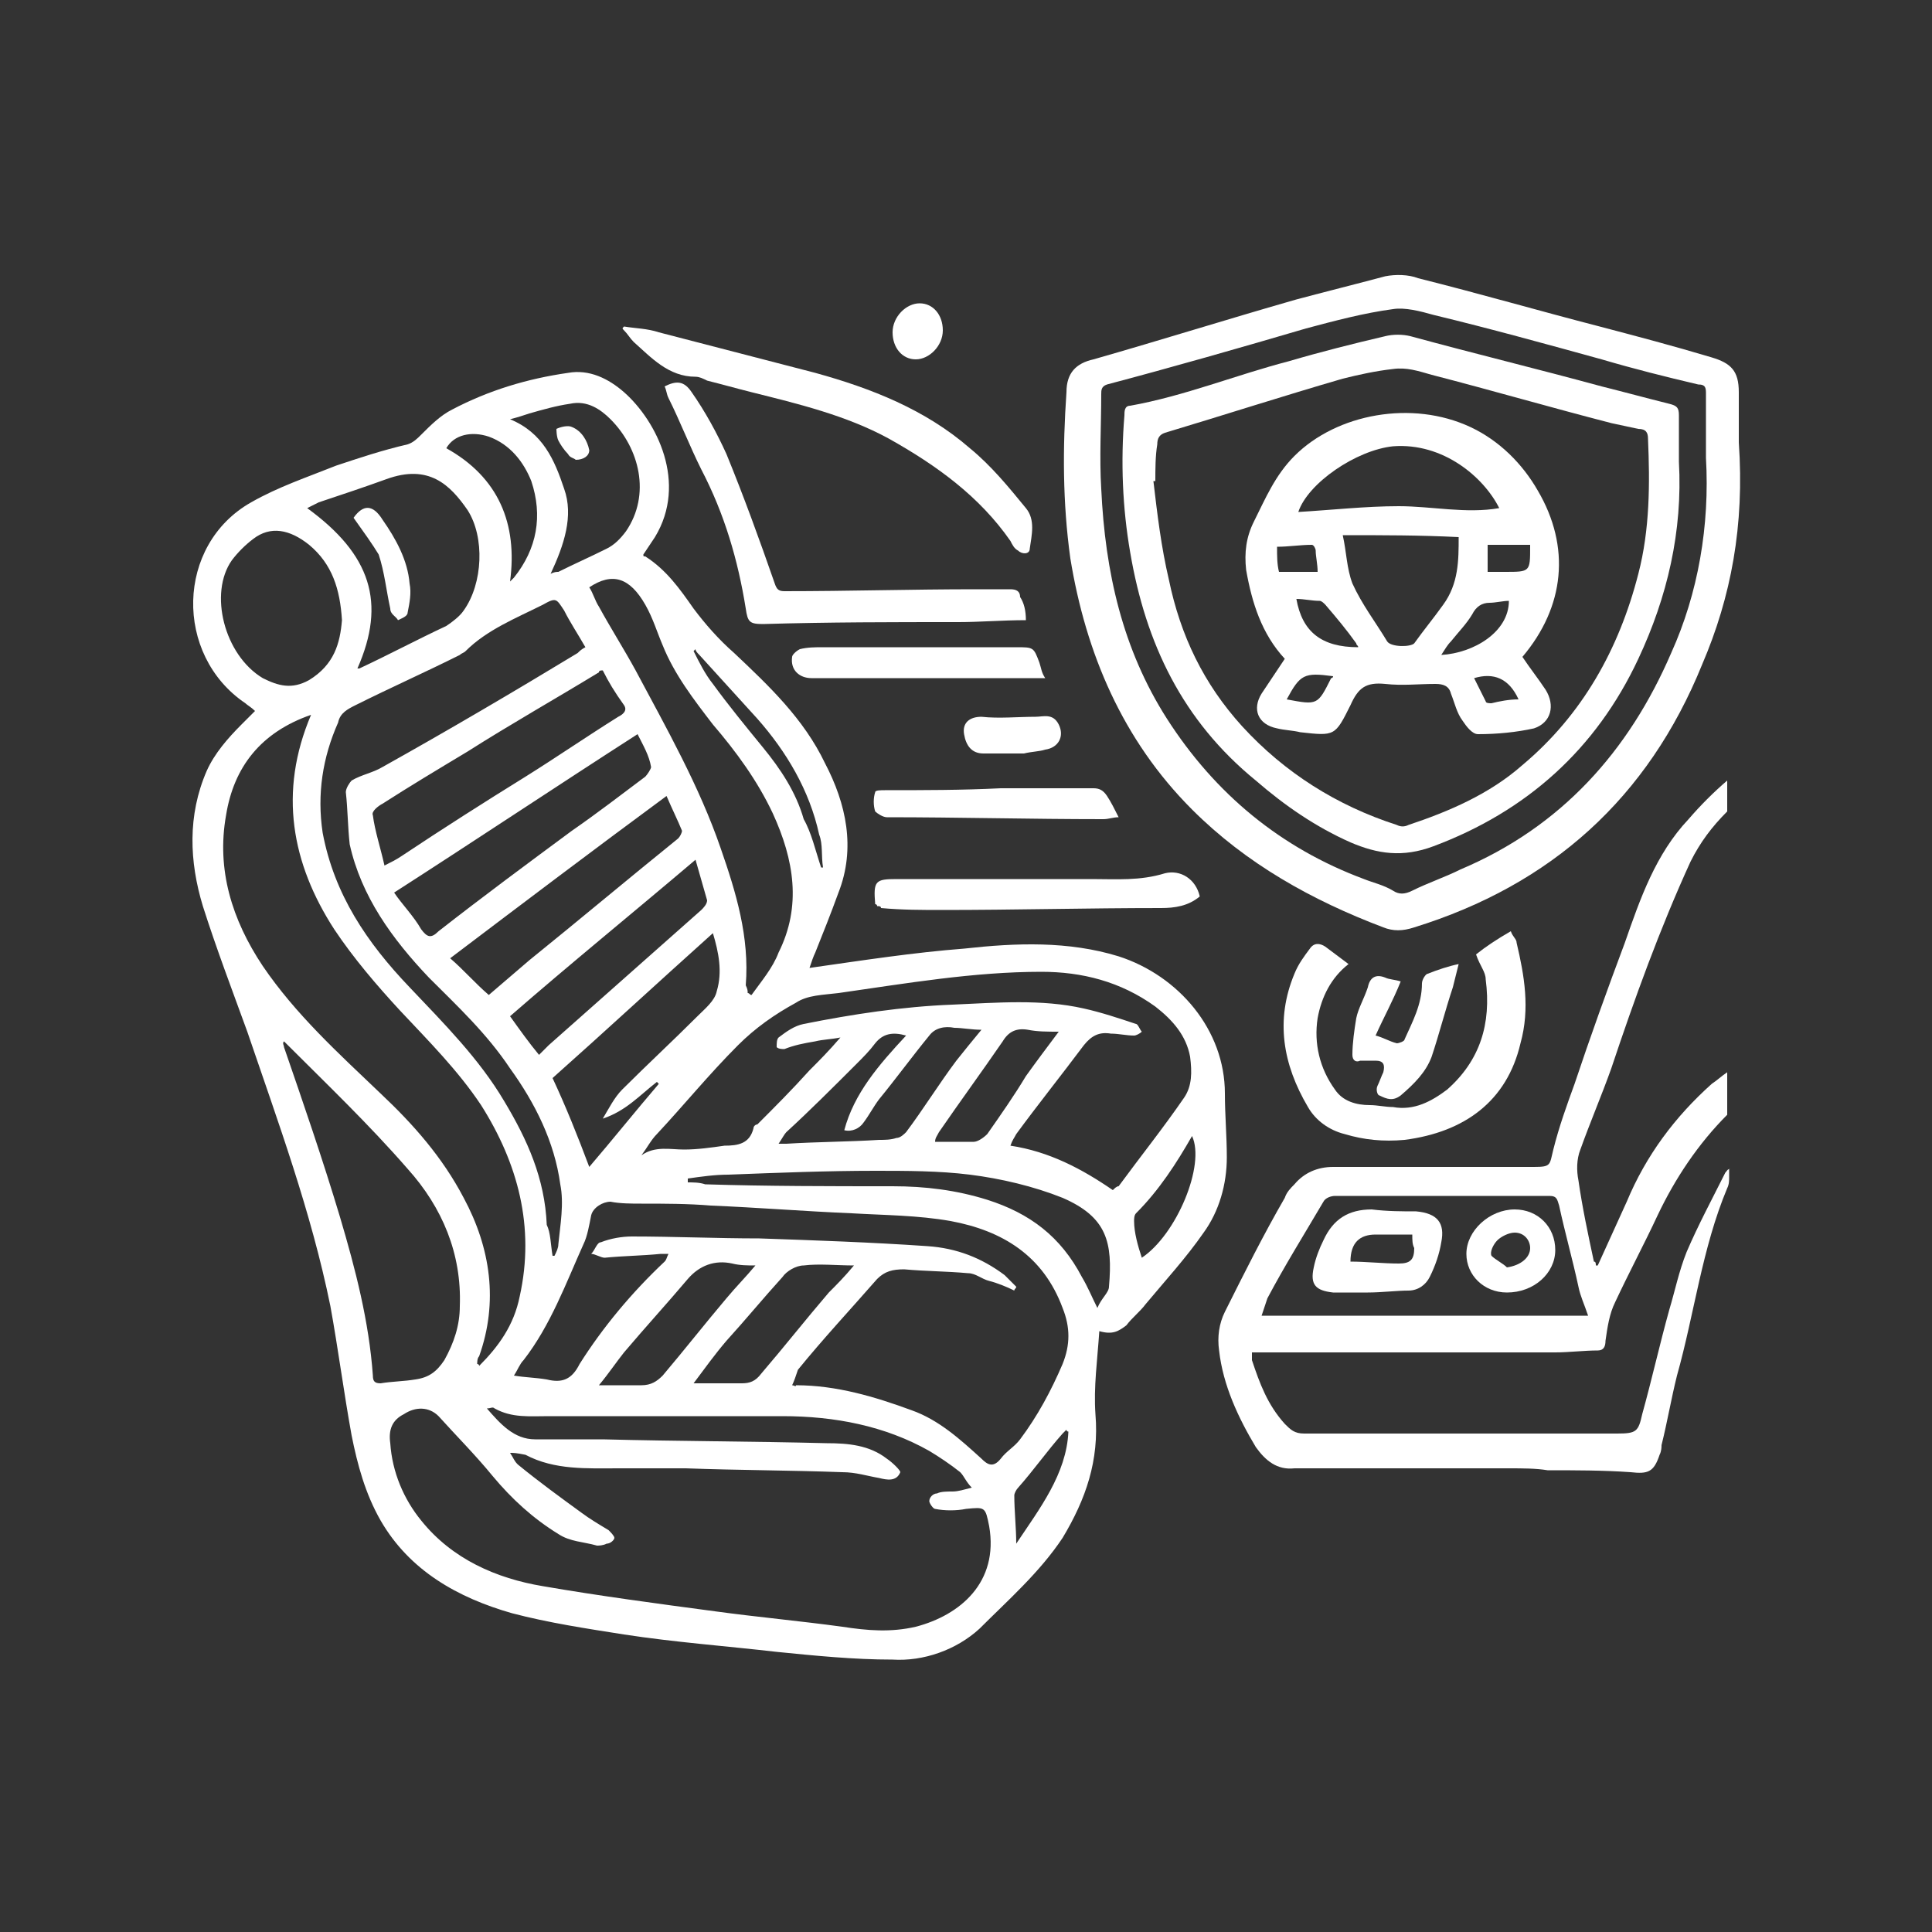
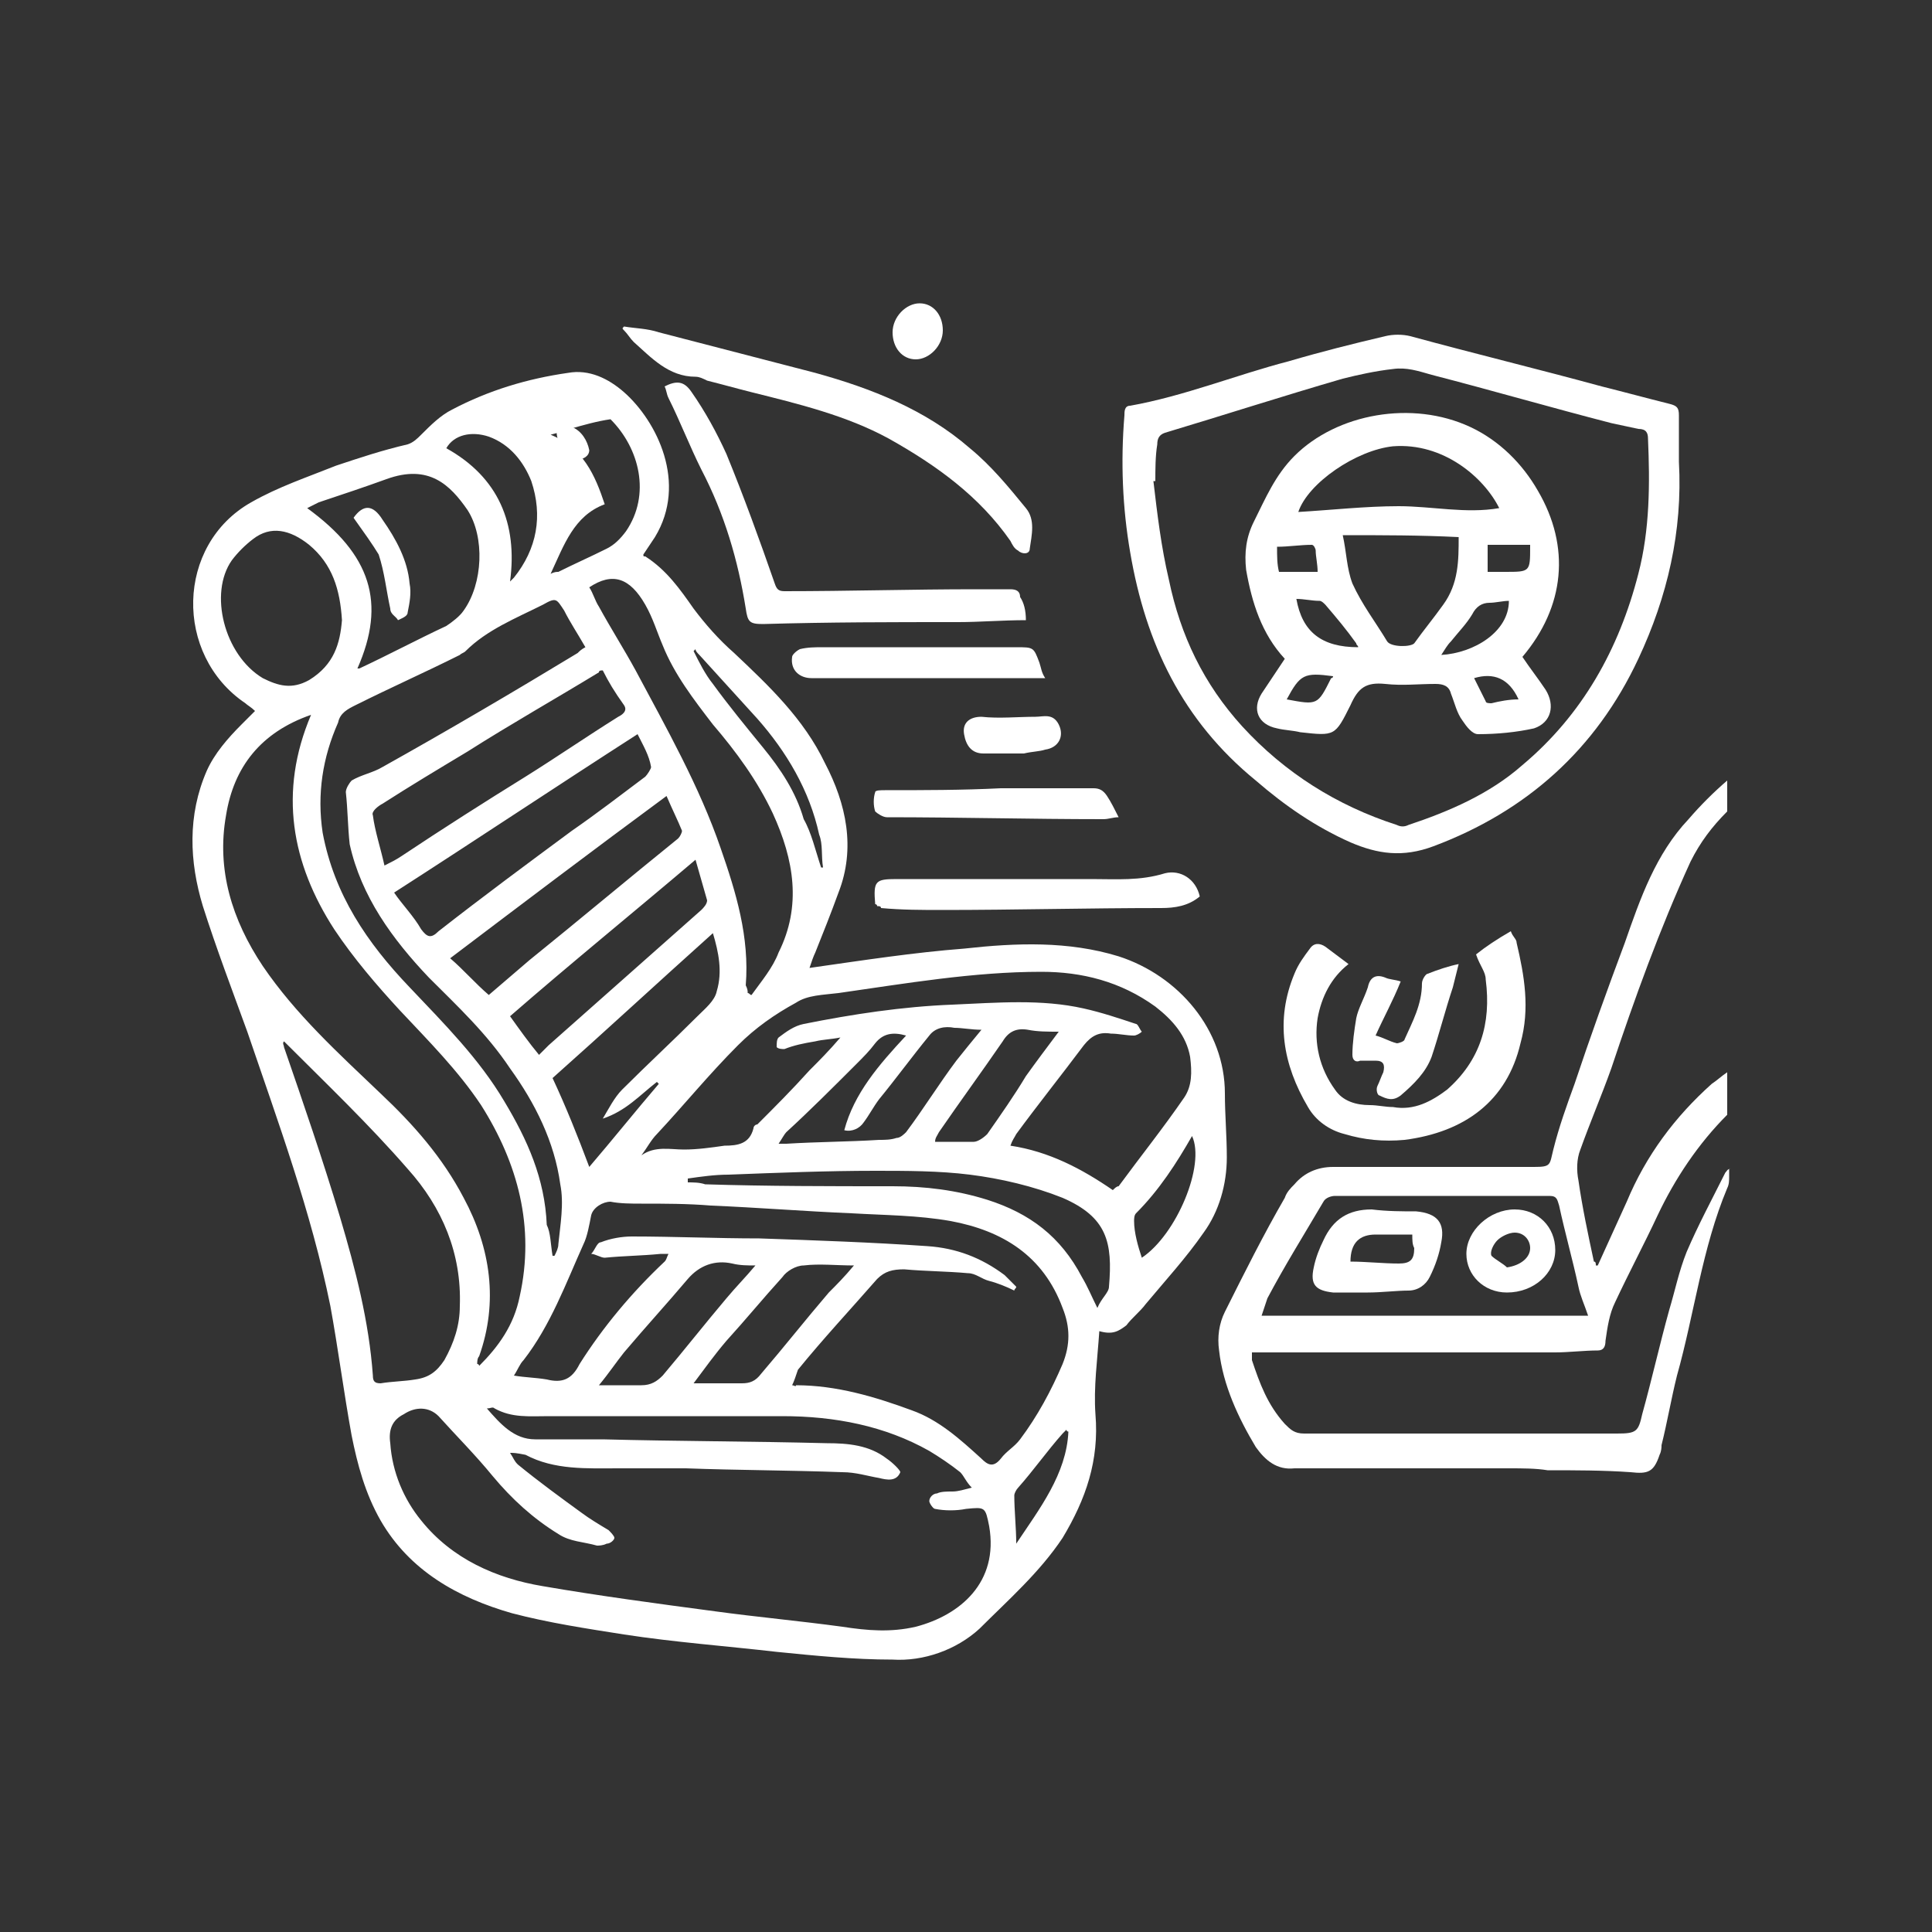
<svg xmlns="http://www.w3.org/2000/svg" version="1.1" id="圖層_1" x="0px" y="0px" viewBox="0 0 100 100" style="enable-background:new 0 0 100 100;" xml:space="preserve">
  <rect x="0" y="0" width="100" height="100" fill="#333333" stroke="none" />
  <style type="text/css">
	.st0{fill:#FFFFFF;}
	.st1{fill:#CDB07E;}
	.st2{fill:#FBFBFB;}
	.st3{fill-rule:evenodd;clip-rule:evenodd;fill:#CDB07E;}
</style>
  <g>
-     <path class="st0" d="M56.9,68.9c-0.1,1.5-0.3,2.9-0.2,4.3c0.2,2.4-0.5,4.4-1.7,6.4c-1.2,1.8-2.8,3.2-4.3,4.7   c-1.2,1.1-2.9,1.7-4.5,1.6c-2,0-4-0.2-6-0.4c-2.6-0.3-5.3-0.5-7.9-0.9c-1.9-0.3-3.9-0.6-5.8-1.1c-2.8-0.8-5.3-2.2-6.8-4.8   c-0.8-1.4-1.2-2.9-1.5-4.4c-0.4-2.2-0.7-4.5-1.1-6.7c-1-4.9-2.7-9.5-4.3-14.2c-0.8-2.2-1.6-4.3-2.3-6.5c-0.7-2.3-0.8-4.7,0.2-7   c0.4-0.9,1.1-1.7,1.8-2.4c0.2-0.2,0.4-0.4,0.7-0.7c-0.2-0.2-0.4-0.3-0.5-0.4c-3.7-2.5-3.6-8.2,0.3-10.4c1.4-0.8,2.9-1.3,4.4-1.9   c1.2-0.4,2.4-0.8,3.7-1.1c0.3-0.1,0.5-0.3,0.7-0.5c0.5-0.5,1-1,1.6-1.3c1.9-1,3.9-1.6,6-1.9c1.1-0.2,2.1,0.3,2.9,1   c1.7,1.5,3.3,4.7,1.6,7.5c-0.2,0.3-0.4,0.6-0.6,0.9c0,0.1,0,0.1,0.1,0.1c1.1,0.7,1.8,1.7,2.5,2.7c0.6,0.8,1.3,1.6,2.1,2.3   c1.8,1.7,3.6,3.4,4.7,5.7c1.1,2.1,1.6,4.4,0.7,6.7c-0.4,1.1-0.8,2.1-1.2,3.1c-0.1,0.2-0.2,0.5-0.3,0.8c2.8-0.4,5.4-0.8,8-1   c2.7-0.3,5.4-0.4,8,0.4c3.1,1,5.5,3.8,5.5,7.1c0,1.1,0.1,2.2,0.1,3.3c0,1.4-0.4,2.8-1.2,3.9c-0.9,1.3-2,2.5-3,3.7   c-0.3,0.4-0.7,0.7-1,1.1C57.9,68.9,57.6,69.1,56.9,68.9z M26.4,75.2c0.2,0.3,0.2,0.4,0.4,0.6c1.1,0.9,2.2,1.7,3.3,2.5   c0.4,0.3,0.9,0.6,1.4,0.9c0.1,0.1,0.3,0.3,0.3,0.4c0,0.1-0.2,0.3-0.4,0.3c-0.2,0.1-0.4,0.1-0.5,0.1c-0.7-0.2-1.4-0.2-2-0.6   c-1.3-0.8-2.4-1.8-3.4-3c-0.9-1.1-1.9-2.1-2.8-3.1c-0.5-0.5-1.2-0.5-1.8-0.1c-0.6,0.3-0.8,0.8-0.7,1.5c0.1,1.5,0.7,2.9,1.6,4   c1.6,2,3.9,3,6.3,3.4c2.9,0.5,5.9,0.9,8.9,1.3c2.2,0.3,4.4,0.5,6.6,0.8c1.3,0.2,2.5,0.3,3.8,0c2.3-0.6,4.3-2.3,3.8-5.2   c-0.2-1-0.2-1-1.2-0.9c-0.5,0.1-1.1,0.1-1.6,0c-0.1,0-0.3-0.3-0.3-0.4c0-0.2,0.2-0.4,0.4-0.4c0.2-0.1,0.5-0.1,0.8-0.1   c0.3,0,0.6-0.1,1-0.2c-0.3-0.3-0.4-0.6-0.6-0.8c-0.5-0.4-1.1-0.8-1.6-1.1c-2.3-1.3-4.9-1.8-7.6-1.8c-4,0-8,0-12.1,0   c-1,0-1.9,0.1-2.8-0.4c-0.1-0.1-0.2,0-0.4,0c0.7,0.8,1.4,1.6,2.5,1.6c1.2,0,2.3,0,3.5,0c3.9,0.1,7.7,0.1,11.6,0.2   c1.1,0,2.2,0.1,3.1,0.8c0.3,0.2,0.7,0.6,0.7,0.7c-0.2,0.5-0.7,0.4-1.1,0.3c-0.6-0.1-1.2-0.3-1.9-0.3c-2.7-0.1-5.4-0.1-8.1-0.2   c-1.2,0-2.3,0-3.5,0c-1.6,0-3.3,0.1-4.8-0.7C26.7,75.2,26.6,75.2,26.4,75.2z M41,71.7c0.1,0,0.2,0.1,0.2,0c2.1,0,4.1,0.6,6,1.3   c1.4,0.5,2.5,1.5,3.6,2.5c0.3,0.3,0.6,0.5,1,0c0.3-0.4,0.7-0.6,1-1c0.9-1.2,1.6-2.5,2.2-3.9c0.4-1,0.4-1.9,0-2.9   c-1-2.7-3.1-4-5.8-4.5c-1.7-0.3-3.4-0.3-5.1-0.4c-2.4-0.1-4.9-0.3-7.3-0.4c-1.2-0.1-2.4-0.1-3.6-0.1c-0.5,0-1.1,0-1.6-0.1   c-0.4,0-0.9,0.3-1,0.7c-0.1,0.5-0.2,1.1-0.4,1.5c-0.9,2-1.7,4.2-3.1,6c-0.2,0.2-0.3,0.5-0.5,0.8c0.6,0.1,1.1,0.1,1.7,0.2   c0.8,0.2,1.3,0,1.7-0.8c1.2-1.9,2.7-3.7,4.4-5.3c0.1-0.1,0.1-0.2,0.2-0.4c-0.2,0-0.3,0-0.4,0c-1,0.1-1.9,0.1-2.9,0.2   c-0.2,0-0.5-0.2-0.7-0.2c0.2-0.2,0.3-0.6,0.5-0.6c0.5-0.2,1.1-0.3,1.6-0.3c2.2,0,4.4,0.1,6.6,0.1c2.9,0.1,5.8,0.2,8.7,0.4   c1.5,0.1,2.8,0.6,4,1.5c0.2,0.2,0.4,0.4,0.6,0.6c0,0.1-0.1,0.1-0.1,0.2c-0.4-0.2-0.9-0.4-1.3-0.5c-0.4-0.1-0.7-0.4-1.1-0.4   c-1.1-0.1-2.2-0.1-3.3-0.2c-0.6,0-1,0.1-1.4,0.5c-1.4,1.6-2.8,3.1-4.1,4.7C41.2,71.2,41.1,71.5,41,71.7z M16.1,37   c-2.6,0.9-4,2.7-4.4,5.2C11.2,45,12,47.6,13.6,50c1.7,2.5,3.9,4.5,6.1,6.6c1.7,1.6,3.2,3.3,4.3,5.4c1.4,2.6,1.8,5.4,0.8,8.2   c-0.1,0.1-0.1,0.3-0.1,0.4c0,0,0.1,0,0.1,0.1c1-1,1.8-2.1,2.1-3.6c0.8-3.6-0.1-6.9-2-9.9c-1.2-1.8-2.7-3.3-4.2-4.9   c-1.2-1.3-2.4-2.7-3.4-4.2C15.1,44.7,14.4,41,16.1,37z M43.5,53.7c-0.5,0.1-0.9,0.1-1.3,0.2c-0.6,0.1-1.1,0.2-1.6,0.4   c-0.1,0-0.3,0-0.4-0.1c0-0.2,0-0.4,0.1-0.5c0.4-0.3,0.8-0.6,1.3-0.7c2.5-0.5,5.1-0.9,7.7-1c2.3-0.1,4.6-0.3,6.8,0.2   c0.9,0.2,1.8,0.5,2.7,0.8c0.1,0,0.2,0.3,0.3,0.4c-0.1,0.1-0.3,0.2-0.4,0.2c-0.4,0-0.8-0.1-1.2-0.1c-0.6-0.1-1,0.1-1.4,0.6   c-1.2,1.6-2.4,3.1-3.5,4.6c-0.1,0.2-0.2,0.3-0.3,0.6c2,0.3,3.7,1.2,5.3,2.3c0.1-0.1,0.2-0.2,0.3-0.2c1.1-1.5,2.3-3,3.4-4.6   c0.4-0.6,0.4-1.3,0.3-2.1c-0.2-1.1-0.9-1.9-1.8-2.6c-1.8-1.3-3.8-1.8-5.9-1.8c-3.5,0-7,0.6-10.5,1.1c-0.8,0.1-1.6,0.1-2.2,0.5   c-1.1,0.6-2.1,1.3-3,2.2c-1.5,1.5-2.8,3.1-4.2,4.6c-0.3,0.3-0.5,0.7-0.8,1.1c0.7-0.5,1.5-0.3,2.2-0.3c0.7,0,1.4-0.1,2.1-0.2   c0.7,0,1.3-0.1,1.5-0.9c0-0.1,0.1-0.2,0.2-0.2c0.9-0.9,1.8-1.8,2.7-2.8C42.4,54.9,42.9,54.4,43.5,53.7z M28.6,65c0,0,0.1,0,0.1,0   c0.1-0.2,0.2-0.4,0.2-0.6c0.1-1,0.3-2.1,0.1-3.1c-0.3-2.2-1.3-4.2-2.6-6c-1.2-1.8-2.7-3.2-4.2-4.7c-1.9-2-3.5-4.2-4.1-6.9   C18,42.8,18,41.9,17.9,41c0-0.2,0.2-0.5,0.3-0.6c0.5-0.3,1.1-0.4,1.6-0.7c3.4-1.9,6.8-3.9,10.1-5.9c0.1-0.1,0.2-0.2,0.4-0.3   c-0.4-0.7-0.8-1.3-1.1-1.9c-0.4-0.6-0.4-0.7-1.1-0.3c-1.4,0.7-2.9,1.3-4,2.4c-0.1,0.1-0.2,0.1-0.3,0.2c-1.8,0.9-3.6,1.7-5.4,2.6   c-0.4,0.2-0.8,0.4-0.9,0.9c-0.8,1.8-1.1,3.7-0.8,5.7c0.6,3.2,2.3,5.7,4.5,8c1.8,1.9,3.6,3.7,4.9,5.9c1.2,2,2.1,4,2.2,6.4   C28.5,63.8,28.5,64.4,28.6,65z M14.7,53.9C14.7,53.9,14.7,53.9,14.7,53.9c-0.1,0.1,0,0.2,0,0.3c1,2.9,2,5.8,2.9,8.8   c0.8,2.7,1.5,5.4,1.7,8.2c0,0.3,0.1,0.4,0.4,0.4c0.6-0.1,1.2-0.1,1.8-0.2c0.7-0.1,1.1-0.4,1.5-1c0.5-0.9,0.8-1.8,0.8-2.8   c0.1-2.7-0.9-5.1-2.7-7.1C19.1,58.2,16.9,56.1,14.7,53.9z M38.7,51.4c0.1,0,0.1,0.1,0.2,0.1c0.5-0.7,1.1-1.4,1.4-2.2   c1.2-2.4,0.8-4.8-0.3-7.2c-0.8-1.7-1.9-3.2-3.1-4.6c-1-1.3-2-2.6-2.6-4.1c-0.3-0.7-0.5-1.4-0.9-2.1c-0.8-1.4-1.7-1.7-2.9-0.9   c0.2,0.3,0.3,0.7,0.5,1c0.6,1.1,1.3,2.2,1.9,3.3c1.6,3,3.3,6,4.4,9.2c0.8,2.3,1.5,4.6,1.3,7.1C38.7,51.2,38.7,51.3,38.7,51.4z    M18.5,34.6c0.1,0,0.1,0,0.1,0c1.5-0.7,3-1.5,4.5-2.2c0.3-0.2,0.7-0.5,0.9-0.8c1-1.4,1.1-3.8,0.2-5.2c-0.9-1.3-2-2.4-4.2-1.6   c-1.1,0.4-2.3,0.8-3.5,1.2c-0.2,0.1-0.4,0.2-0.6,0.3C19.2,28.7,20,31.2,18.5,34.6z M31.2,34.7c-0.1,0-0.2,0-0.2,0.1   c-2.3,1.4-4.6,2.7-6.8,4.1c-1.5,0.9-3,1.8-4.4,2.7c-0.2,0.1-0.6,0.4-0.5,0.6c0.1,0.8,0.4,1.7,0.6,2.6c0.4-0.2,0.6-0.3,0.9-0.5   c2.1-1.4,4.3-2.8,6.4-4.1c1.6-1,3.2-2.1,4.8-3.1c0.2-0.1,0.5-0.3,0.3-0.6C31.8,35.8,31.5,35.3,31.2,34.7z M17.7,32.1   c-0.1-1.6-0.5-2.9-1.7-3.9c-1-0.8-2-1-2.9-0.3c-0.4,0.3-0.8,0.7-1.1,1.1c-1.2,1.7-0.4,4.9,1.6,6.1c0.8,0.4,1.5,0.6,2.4,0.1   C17.3,34.4,17.6,33.3,17.7,32.1z M33,38c-4.2,2.7-8.4,5.5-12.6,8.2c0.4,0.6,1,1.2,1.4,1.9c0.3,0.4,0.5,0.5,0.9,0.1   c2.3-1.8,4.6-3.5,6.9-5.2c1.3-0.9,2.6-1.9,3.8-2.8c0.1-0.1,0.3-0.4,0.3-0.5C33.6,39.1,33.3,38.6,33,38z M30.5,60.4   c1.2-1.4,2.4-2.9,3.6-4.3c0,0-0.1-0.1-0.1-0.1c-0.9,0.7-1.6,1.5-2.8,1.9c0.3-0.5,0.6-1.1,1-1.5c1.3-1.3,2.6-2.5,3.9-3.8   c0.4-0.4,0.9-0.8,1-1.3c0.3-1,0.1-2-0.2-3c-2.9,2.6-5.6,5.1-8.3,7.5C29.3,57.3,29.9,58.8,30.5,60.4z M34.5,41.2   c-3.8,2.8-7.5,5.6-11.2,8.4c0.7,0.6,1.3,1.3,2,1.9c0.7-0.6,1.4-1.2,2.1-1.8c2.6-2.1,5.1-4.2,7.7-6.3c0.1-0.1,0.2-0.3,0.2-0.4   C35.1,42.5,34.8,41.9,34.5,41.2z M27.9,54.6c0.2-0.2,0.3-0.3,0.5-0.5c2.6-2.3,5.3-4.7,7.9-7c0.1-0.1,0.3-0.3,0.3-0.5   c-0.2-0.7-0.4-1.4-0.6-2.1c-3.3,2.8-6.5,5.4-9.6,8.1C26.9,53.3,27.4,54,27.9,54.6z M28.5,29.7c0.2-0.1,0.3-0.1,0.4-0.1   c0.8-0.4,1.7-0.8,2.5-1.2c0.4-0.2,0.7-0.5,1-0.9c1.3-1.9,0.7-4.3-0.8-5.8c-0.5-0.5-1.2-1-2.1-0.8c-0.7,0.1-1.4,0.3-2.1,0.5   c-0.3,0.1-0.6,0.2-1,0.3c1.7,0.7,2.3,2.1,2.8,3.6C29.7,26.7,29.2,28.2,28.5,29.7z M35.6,61c0,0.1,0,0.1,0,0.2c0.3,0,0.6,0,0.9,0.1   c3.2,0.1,6.5,0.1,9.7,0.1c1.7,0,3.3,0.2,4.9,0.7c2.2,0.7,3.8,1.9,4.9,4c0.3,0.5,0.5,1,0.8,1.6c0.2-0.5,0.6-0.8,0.6-1.1   c0.2-2.3-0.1-3.6-2.4-4.6c-1.5-0.6-3.2-1-4.8-1.2c-1.6-0.2-3.3-0.2-4.9-0.2c-2.5,0-5,0.1-7.6,0.2C37,60.8,36.3,60.9,35.6,61z    M46.9,53.6c-0.7-0.2-1.2-0.1-1.6,0.4c-0.3,0.4-0.6,0.7-1,1.1c-1.2,1.2-2.4,2.4-3.6,3.5c-0.1,0.1-0.2,0.3-0.4,0.6   c0.2,0,0.3,0,0.4,0c1.6-0.1,3.2-0.1,4.8-0.2c0.3,0,0.6,0,0.9-0.1c0.2,0,0.4-0.2,0.5-0.3c0.9-1.2,1.7-2.5,2.6-3.7   c0.4-0.5,0.8-1,1.3-1.6c-0.5,0-1-0.1-1.4-0.1c-0.5-0.1-1,0-1.3,0.4c-0.9,1.1-1.7,2.2-2.6,3.3c-0.3,0.4-0.5,0.8-0.8,1.2   c-0.2,0.3-0.6,0.5-1,0.4C44.2,56.6,45.5,55.1,46.9,53.6z M44.2,65.5c-0.9,0-1.8-0.1-2.6,0c-0.4,0-0.9,0.3-1.1,0.6   c-1,1.1-1.9,2.2-2.9,3.3c-0.6,0.7-1.1,1.4-1.7,2.2c0.9,0,1.7,0,2.5,0c0.4,0,0.7-0.1,1-0.5c1.2-1.4,2.3-2.8,3.5-4.2   C43.3,66.5,43.7,66.1,44.2,65.5z M31,71.7c0.8,0,1.5,0,2.2,0c0.5,0,0.8-0.2,1.1-0.5c1.1-1.3,2.2-2.7,3.3-4c0.5-0.6,1-1.1,1.5-1.7   c-0.4,0-0.8,0-1.2-0.1c-0.9-0.2-1.7,0.1-2.3,0.8c-1.1,1.3-2.2,2.5-3.3,3.8C31.9,70.5,31.5,71.1,31,71.7z M54.8,53.4   c-0.6,0-1.1,0-1.6-0.1c-0.6-0.1-1,0.1-1.3,0.6c-1.1,1.6-2.2,3.1-3.3,4.7c-0.1,0.2-0.2,0.3-0.2,0.5c0.7,0,1.4,0,2,0   c0.2,0,0.5-0.2,0.7-0.4c0.7-1,1.4-2,2-3C53.6,55,54.2,54.2,54.8,53.4z M26.4,30.1c0.1-0.1,0.2-0.2,0.2-0.2c1.2-1.5,1.5-3.2,0.9-5   c-0.4-1-1.1-1.9-2.2-2.3c-0.9-0.3-1.8-0.1-2.2,0.6C25.8,24.7,26.8,27.1,26.4,30.1z M59.1,65.1c1.8-1.2,3.3-4.8,2.6-6.3c0,0,0,0,0,0   c-0.8,1.4-1.7,2.8-2.9,4c-0.1,0.1-0.1,0.3-0.1,0.4C58.7,63.8,58.9,64.5,59.1,65.1z M42.5,44.9c0,0,0.1,0,0.1,0   c-0.1-0.6,0-1.2-0.2-1.7c-0.5-2.3-1.7-4.3-3.2-6c-1-1.1-2-2.2-3-3.3c-0.1-0.1-0.2-0.2-0.2-0.3c0,0-0.1,0.1-0.1,0.1   c0.3,0.6,0.6,1.2,1,1.7c0.8,1.1,1.7,2.2,2.6,3.3c0.9,1.1,1.7,2.3,2.1,3.7C42,43.1,42.2,44,42.5,44.9z M55.3,74.1c0,0-0.1,0-0.1-0.1   c-0.1,0.1-0.1,0.1-0.2,0.2c-0.8,0.9-1.5,1.9-2.3,2.8c-0.1,0.1-0.2,0.3-0.2,0.4c0,0.8,0.1,1.7,0.1,2.5   C53.8,78.1,55.2,76.3,55.3,74.1z" />
-     <path class="st0" d="M90,22.9c0.3,4.3-0.4,8-1.9,11.5c-2.8,6.9-7.8,11.4-14.9,13.6c-0.6,0.2-1.1,0.2-1.6,0   c-3.7-1.4-7.1-3.3-9.9-6.1c-3.6-3.6-5.5-8.1-6.3-13c-0.4-2.9-0.4-5.7-0.2-8.6c0-1,0.5-1.5,1.4-1.7c3.5-1,7-2.1,10.5-3.1   c1.5-0.4,3.1-0.8,4.6-1.2c0.5-0.1,1.2-0.1,1.7,0.1c3.2,0.8,6.3,1.7,9.4,2.5c1.9,0.5,3.8,1,5.8,1.6c1,0.3,1.4,0.7,1.4,1.8   C90,21.2,90,22.3,90,22.9z M88.3,23.7c0-1.2,0-2.3,0-3.3c0-0.3,0-0.5-0.4-0.5c-1.7-0.4-3.3-0.8-5-1.3c-2.9-0.8-5.8-1.6-8.7-2.3   c-0.7-0.2-1.5-0.4-2.1-0.3c-1.5,0.2-3,0.6-4.5,1c-3.4,1-6.9,2-10.3,2.9c-0.3,0.1-0.3,0.3-0.3,0.5c0,1.6-0.1,3.3,0,4.9   c0.2,4.3,1.1,8.3,3.4,11.9c2.5,3.9,5.9,6.7,10.2,8.3c0.5,0.2,1,0.3,1.5,0.6c0.3,0.2,0.6,0.2,1,0c0.8-0.4,1.7-0.7,2.5-1.1   c5.2-2.2,8.7-6.1,10.9-11.2C87.9,30.7,88.5,27.2,88.3,23.7z" />
+     <path class="st0" d="M56.9,68.9c-0.1,1.5-0.3,2.9-0.2,4.3c0.2,2.4-0.5,4.4-1.7,6.4c-1.2,1.8-2.8,3.2-4.3,4.7   c-1.2,1.1-2.9,1.7-4.5,1.6c-2,0-4-0.2-6-0.4c-2.6-0.3-5.3-0.5-7.9-0.9c-1.9-0.3-3.9-0.6-5.8-1.1c-2.8-0.8-5.3-2.2-6.8-4.8   c-0.8-1.4-1.2-2.9-1.5-4.4c-0.4-2.2-0.7-4.5-1.1-6.7c-1-4.9-2.7-9.5-4.3-14.2c-0.8-2.2-1.6-4.3-2.3-6.5c-0.7-2.3-0.8-4.7,0.2-7   c0.4-0.9,1.1-1.7,1.8-2.4c0.2-0.2,0.4-0.4,0.7-0.7c-0.2-0.2-0.4-0.3-0.5-0.4c-3.7-2.5-3.6-8.2,0.3-10.4c1.4-0.8,2.9-1.3,4.4-1.9   c1.2-0.4,2.4-0.8,3.7-1.1c0.3-0.1,0.5-0.3,0.7-0.5c0.5-0.5,1-1,1.6-1.3c1.9-1,3.9-1.6,6-1.9c1.1-0.2,2.1,0.3,2.9,1   c1.7,1.5,3.3,4.7,1.6,7.5c-0.2,0.3-0.4,0.6-0.6,0.9c0,0.1,0,0.1,0.1,0.1c1.1,0.7,1.8,1.7,2.5,2.7c0.6,0.8,1.3,1.6,2.1,2.3   c1.8,1.7,3.6,3.4,4.7,5.7c1.1,2.1,1.6,4.4,0.7,6.7c-0.4,1.1-0.8,2.1-1.2,3.1c-0.1,0.2-0.2,0.5-0.3,0.8c2.8-0.4,5.4-0.8,8-1   c2.7-0.3,5.4-0.4,8,0.4c3.1,1,5.5,3.8,5.5,7.1c0,1.1,0.1,2.2,0.1,3.3c0,1.4-0.4,2.8-1.2,3.9c-0.9,1.3-2,2.5-3,3.7   c-0.3,0.4-0.7,0.7-1,1.1C57.9,68.9,57.6,69.1,56.9,68.9z M26.4,75.2c0.2,0.3,0.2,0.4,0.4,0.6c1.1,0.9,2.2,1.7,3.3,2.5   c0.4,0.3,0.9,0.6,1.4,0.9c0.1,0.1,0.3,0.3,0.3,0.4c0,0.1-0.2,0.3-0.4,0.3c-0.2,0.1-0.4,0.1-0.5,0.1c-0.7-0.2-1.4-0.2-2-0.6   c-1.3-0.8-2.4-1.8-3.4-3c-0.9-1.1-1.9-2.1-2.8-3.1c-0.5-0.5-1.2-0.5-1.8-0.1c-0.6,0.3-0.8,0.8-0.7,1.5c0.1,1.5,0.7,2.9,1.6,4   c1.6,2,3.9,3,6.3,3.4c2.9,0.5,5.9,0.9,8.9,1.3c2.2,0.3,4.4,0.5,6.6,0.8c1.3,0.2,2.5,0.3,3.8,0c2.3-0.6,4.3-2.3,3.8-5.2   c-0.2-1-0.2-1-1.2-0.9c-0.5,0.1-1.1,0.1-1.6,0c-0.1,0-0.3-0.3-0.3-0.4c0-0.2,0.2-0.4,0.4-0.4c0.2-0.1,0.5-0.1,0.8-0.1   c0.3,0,0.6-0.1,1-0.2c-0.3-0.3-0.4-0.6-0.6-0.8c-0.5-0.4-1.1-0.8-1.6-1.1c-2.3-1.3-4.9-1.8-7.6-1.8c-4,0-8,0-12.1,0   c-1,0-1.9,0.1-2.8-0.4c-0.1-0.1-0.2,0-0.4,0c0.7,0.8,1.4,1.6,2.5,1.6c1.2,0,2.3,0,3.5,0c3.9,0.1,7.7,0.1,11.6,0.2   c1.1,0,2.2,0.1,3.1,0.8c0.3,0.2,0.7,0.6,0.7,0.7c-0.2,0.5-0.7,0.4-1.1,0.3c-0.6-0.1-1.2-0.3-1.9-0.3c-2.7-0.1-5.4-0.1-8.1-0.2   c-1.2,0-2.3,0-3.5,0c-1.6,0-3.3,0.1-4.8-0.7C26.7,75.2,26.6,75.2,26.4,75.2z M41,71.7c0.1,0,0.2,0.1,0.2,0c2.1,0,4.1,0.6,6,1.3   c1.4,0.5,2.5,1.5,3.6,2.5c0.3,0.3,0.6,0.5,1,0c0.3-0.4,0.7-0.6,1-1c0.9-1.2,1.6-2.5,2.2-3.9c0.4-1,0.4-1.9,0-2.9   c-1-2.7-3.1-4-5.8-4.5c-1.7-0.3-3.4-0.3-5.1-0.4c-2.4-0.1-4.9-0.3-7.3-0.4c-1.2-0.1-2.4-0.1-3.6-0.1c-0.5,0-1.1,0-1.6-0.1   c-0.4,0-0.9,0.3-1,0.7c-0.1,0.5-0.2,1.1-0.4,1.5c-0.9,2-1.7,4.2-3.1,6c-0.2,0.2-0.3,0.5-0.5,0.8c0.6,0.1,1.1,0.1,1.7,0.2   c0.8,0.2,1.3,0,1.7-0.8c1.2-1.9,2.7-3.7,4.4-5.3c0.1-0.1,0.1-0.2,0.2-0.4c-0.2,0-0.3,0-0.4,0c-1,0.1-1.9,0.1-2.9,0.2   c-0.2,0-0.5-0.2-0.7-0.2c0.2-0.2,0.3-0.6,0.5-0.6c0.5-0.2,1.1-0.3,1.6-0.3c2.2,0,4.4,0.1,6.6,0.1c2.9,0.1,5.8,0.2,8.7,0.4   c1.5,0.1,2.8,0.6,4,1.5c0.2,0.2,0.4,0.4,0.6,0.6c0,0.1-0.1,0.1-0.1,0.2c-0.4-0.2-0.9-0.4-1.3-0.5c-0.4-0.1-0.7-0.4-1.1-0.4   c-1.1-0.1-2.2-0.1-3.3-0.2c-0.6,0-1,0.1-1.4,0.5c-1.4,1.6-2.8,3.1-4.1,4.7C41.2,71.2,41.1,71.5,41,71.7z M16.1,37   c-2.6,0.9-4,2.7-4.4,5.2C11.2,45,12,47.6,13.6,50c1.7,2.5,3.9,4.5,6.1,6.6c1.7,1.6,3.2,3.3,4.3,5.4c1.4,2.6,1.8,5.4,0.8,8.2   c-0.1,0.1-0.1,0.3-0.1,0.4c0,0,0.1,0,0.1,0.1c1-1,1.8-2.1,2.1-3.6c0.8-3.6-0.1-6.9-2-9.9c-1.2-1.8-2.7-3.3-4.2-4.9   c-1.2-1.3-2.4-2.7-3.4-4.2C15.1,44.7,14.4,41,16.1,37z M43.5,53.7c-0.5,0.1-0.9,0.1-1.3,0.2c-0.6,0.1-1.1,0.2-1.6,0.4   c-0.1,0-0.3,0-0.4-0.1c0-0.2,0-0.4,0.1-0.5c0.4-0.3,0.8-0.6,1.3-0.7c2.5-0.5,5.1-0.9,7.7-1c2.3-0.1,4.6-0.3,6.8,0.2   c0.9,0.2,1.8,0.5,2.7,0.8c0.1,0,0.2,0.3,0.3,0.4c-0.1,0.1-0.3,0.2-0.4,0.2c-0.4,0-0.8-0.1-1.2-0.1c-0.6-0.1-1,0.1-1.4,0.6   c-1.2,1.6-2.4,3.1-3.5,4.6c-0.1,0.2-0.2,0.3-0.3,0.6c2,0.3,3.7,1.2,5.3,2.3c0.1-0.1,0.2-0.2,0.3-0.2c1.1-1.5,2.3-3,3.4-4.6   c0.4-0.6,0.4-1.3,0.3-2.1c-0.2-1.1-0.9-1.9-1.8-2.6c-1.8-1.3-3.8-1.8-5.9-1.8c-3.5,0-7,0.6-10.5,1.1c-0.8,0.1-1.6,0.1-2.2,0.5   c-1.1,0.6-2.1,1.3-3,2.2c-1.5,1.5-2.8,3.1-4.2,4.6c-0.3,0.3-0.5,0.7-0.8,1.1c0.7-0.5,1.5-0.3,2.2-0.3c0.7,0,1.4-0.1,2.1-0.2   c0.7,0,1.3-0.1,1.5-0.9c0-0.1,0.1-0.2,0.2-0.2c0.9-0.9,1.8-1.8,2.7-2.8C42.4,54.9,42.9,54.4,43.5,53.7z M28.6,65c0,0,0.1,0,0.1,0   c0.1-0.2,0.2-0.4,0.2-0.6c0.1-1,0.3-2.1,0.1-3.1c-0.3-2.2-1.3-4.2-2.6-6c-1.2-1.8-2.7-3.2-4.2-4.7c-1.9-2-3.5-4.2-4.1-6.9   C18,42.8,18,41.9,17.9,41c0-0.2,0.2-0.5,0.3-0.6c0.5-0.3,1.1-0.4,1.6-0.7c3.4-1.9,6.8-3.9,10.1-5.9c0.1-0.1,0.2-0.2,0.4-0.3   c-0.4-0.7-0.8-1.3-1.1-1.9c-0.4-0.6-0.4-0.7-1.1-0.3c-1.4,0.7-2.9,1.3-4,2.4c-0.1,0.1-0.2,0.1-0.3,0.2c-1.8,0.9-3.6,1.7-5.4,2.6   c-0.4,0.2-0.8,0.4-0.9,0.9c-0.8,1.8-1.1,3.7-0.8,5.7c0.6,3.2,2.3,5.7,4.5,8c1.8,1.9,3.6,3.7,4.9,5.9c1.2,2,2.1,4,2.2,6.4   C28.5,63.8,28.5,64.4,28.6,65z M14.7,53.9C14.7,53.9,14.7,53.9,14.7,53.9c-0.1,0.1,0,0.2,0,0.3c1,2.9,2,5.8,2.9,8.8   c0.8,2.7,1.5,5.4,1.7,8.2c0,0.3,0.1,0.4,0.4,0.4c0.6-0.1,1.2-0.1,1.8-0.2c0.7-0.1,1.1-0.4,1.5-1c0.5-0.9,0.8-1.8,0.8-2.8   c0.1-2.7-0.9-5.1-2.7-7.1C19.1,58.2,16.9,56.1,14.7,53.9z M38.7,51.4c0.1,0,0.1,0.1,0.2,0.1c0.5-0.7,1.1-1.4,1.4-2.2   c1.2-2.4,0.8-4.8-0.3-7.2c-0.8-1.7-1.9-3.2-3.1-4.6c-1-1.3-2-2.6-2.6-4.1c-0.3-0.7-0.5-1.4-0.9-2.1c-0.8-1.4-1.7-1.7-2.9-0.9   c0.2,0.3,0.3,0.7,0.5,1c0.6,1.1,1.3,2.2,1.9,3.3c1.6,3,3.3,6,4.4,9.2c0.8,2.3,1.5,4.6,1.3,7.1C38.7,51.2,38.7,51.3,38.7,51.4z    M18.5,34.6c0.1,0,0.1,0,0.1,0c1.5-0.7,3-1.5,4.5-2.2c0.3-0.2,0.7-0.5,0.9-0.8c1-1.4,1.1-3.8,0.2-5.2c-0.9-1.3-2-2.4-4.2-1.6   c-1.1,0.4-2.3,0.8-3.5,1.2c-0.2,0.1-0.4,0.2-0.6,0.3C19.2,28.7,20,31.2,18.5,34.6z M31.2,34.7c-0.1,0-0.2,0-0.2,0.1   c-2.3,1.4-4.6,2.7-6.8,4.1c-1.5,0.9-3,1.8-4.4,2.7c-0.2,0.1-0.6,0.4-0.5,0.6c0.1,0.8,0.4,1.7,0.6,2.6c0.4-0.2,0.6-0.3,0.9-0.5   c2.1-1.4,4.3-2.8,6.4-4.1c1.6-1,3.2-2.1,4.8-3.1c0.2-0.1,0.5-0.3,0.3-0.6C31.8,35.8,31.5,35.3,31.2,34.7z M17.7,32.1   c-0.1-1.6-0.5-2.9-1.7-3.9c-1-0.8-2-1-2.9-0.3c-0.4,0.3-0.8,0.7-1.1,1.1c-1.2,1.7-0.4,4.9,1.6,6.1c0.8,0.4,1.5,0.6,2.4,0.1   C17.3,34.4,17.6,33.3,17.7,32.1z M33,38c-4.2,2.7-8.4,5.5-12.6,8.2c0.4,0.6,1,1.2,1.4,1.9c0.3,0.4,0.5,0.5,0.9,0.1   c2.3-1.8,4.6-3.5,6.9-5.2c1.3-0.9,2.6-1.9,3.8-2.8c0.1-0.1,0.3-0.4,0.3-0.5C33.6,39.1,33.3,38.6,33,38z M30.5,60.4   c1.2-1.4,2.4-2.9,3.6-4.3c0,0-0.1-0.1-0.1-0.1c-0.9,0.7-1.6,1.5-2.8,1.9c0.3-0.5,0.6-1.1,1-1.5c1.3-1.3,2.6-2.5,3.9-3.8   c0.4-0.4,0.9-0.8,1-1.3c0.3-1,0.1-2-0.2-3c-2.9,2.6-5.6,5.1-8.3,7.5C29.3,57.3,29.9,58.8,30.5,60.4z M34.5,41.2   c-3.8,2.8-7.5,5.6-11.2,8.4c0.7,0.6,1.3,1.3,2,1.9c0.7-0.6,1.4-1.2,2.1-1.8c2.6-2.1,5.1-4.2,7.7-6.3c0.1-0.1,0.2-0.3,0.2-0.4   C35.1,42.5,34.8,41.9,34.5,41.2z M27.9,54.6c0.2-0.2,0.3-0.3,0.5-0.5c2.6-2.3,5.3-4.7,7.9-7c0.1-0.1,0.3-0.3,0.3-0.5   c-0.2-0.7-0.4-1.4-0.6-2.1c-3.3,2.8-6.5,5.4-9.6,8.1C26.9,53.3,27.4,54,27.9,54.6z M28.5,29.7c0.2-0.1,0.3-0.1,0.4-0.1   c0.8-0.4,1.7-0.8,2.5-1.2c0.4-0.2,0.7-0.5,1-0.9c1.3-1.9,0.7-4.3-0.8-5.8c-0.7,0.1-1.4,0.3-2.1,0.5   c-0.3,0.1-0.6,0.2-1,0.3c1.7,0.7,2.3,2.1,2.8,3.6C29.7,26.7,29.2,28.2,28.5,29.7z M35.6,61c0,0.1,0,0.1,0,0.2c0.3,0,0.6,0,0.9,0.1   c3.2,0.1,6.5,0.1,9.7,0.1c1.7,0,3.3,0.2,4.9,0.7c2.2,0.7,3.8,1.9,4.9,4c0.3,0.5,0.5,1,0.8,1.6c0.2-0.5,0.6-0.8,0.6-1.1   c0.2-2.3-0.1-3.6-2.4-4.6c-1.5-0.6-3.2-1-4.8-1.2c-1.6-0.2-3.3-0.2-4.9-0.2c-2.5,0-5,0.1-7.6,0.2C37,60.8,36.3,60.9,35.6,61z    M46.9,53.6c-0.7-0.2-1.2-0.1-1.6,0.4c-0.3,0.4-0.6,0.7-1,1.1c-1.2,1.2-2.4,2.4-3.6,3.5c-0.1,0.1-0.2,0.3-0.4,0.6   c0.2,0,0.3,0,0.4,0c1.6-0.1,3.2-0.1,4.8-0.2c0.3,0,0.6,0,0.9-0.1c0.2,0,0.4-0.2,0.5-0.3c0.9-1.2,1.7-2.5,2.6-3.7   c0.4-0.5,0.8-1,1.3-1.6c-0.5,0-1-0.1-1.4-0.1c-0.5-0.1-1,0-1.3,0.4c-0.9,1.1-1.7,2.2-2.6,3.3c-0.3,0.4-0.5,0.8-0.8,1.2   c-0.2,0.3-0.6,0.5-1,0.4C44.2,56.6,45.5,55.1,46.9,53.6z M44.2,65.5c-0.9,0-1.8-0.1-2.6,0c-0.4,0-0.9,0.3-1.1,0.6   c-1,1.1-1.9,2.2-2.9,3.3c-0.6,0.7-1.1,1.4-1.7,2.2c0.9,0,1.7,0,2.5,0c0.4,0,0.7-0.1,1-0.5c1.2-1.4,2.3-2.8,3.5-4.2   C43.3,66.5,43.7,66.1,44.2,65.5z M31,71.7c0.8,0,1.5,0,2.2,0c0.5,0,0.8-0.2,1.1-0.5c1.1-1.3,2.2-2.7,3.3-4c0.5-0.6,1-1.1,1.5-1.7   c-0.4,0-0.8,0-1.2-0.1c-0.9-0.2-1.7,0.1-2.3,0.8c-1.1,1.3-2.2,2.5-3.3,3.8C31.9,70.5,31.5,71.1,31,71.7z M54.8,53.4   c-0.6,0-1.1,0-1.6-0.1c-0.6-0.1-1,0.1-1.3,0.6c-1.1,1.6-2.2,3.1-3.3,4.7c-0.1,0.2-0.2,0.3-0.2,0.5c0.7,0,1.4,0,2,0   c0.2,0,0.5-0.2,0.7-0.4c0.7-1,1.4-2,2-3C53.6,55,54.2,54.2,54.8,53.4z M26.4,30.1c0.1-0.1,0.2-0.2,0.2-0.2c1.2-1.5,1.5-3.2,0.9-5   c-0.4-1-1.1-1.9-2.2-2.3c-0.9-0.3-1.8-0.1-2.2,0.6C25.8,24.7,26.8,27.1,26.4,30.1z M59.1,65.1c1.8-1.2,3.3-4.8,2.6-6.3c0,0,0,0,0,0   c-0.8,1.4-1.7,2.8-2.9,4c-0.1,0.1-0.1,0.3-0.1,0.4C58.7,63.8,58.9,64.5,59.1,65.1z M42.5,44.9c0,0,0.1,0,0.1,0   c-0.1-0.6,0-1.2-0.2-1.7c-0.5-2.3-1.7-4.3-3.2-6c-1-1.1-2-2.2-3-3.3c-0.1-0.1-0.2-0.2-0.2-0.3c0,0-0.1,0.1-0.1,0.1   c0.3,0.6,0.6,1.2,1,1.7c0.8,1.1,1.7,2.2,2.6,3.3c0.9,1.1,1.7,2.3,2.1,3.7C42,43.1,42.2,44,42.5,44.9z M55.3,74.1c0,0-0.1,0-0.1-0.1   c-0.1,0.1-0.1,0.1-0.2,0.2c-0.8,0.9-1.5,1.9-2.3,2.8c-0.1,0.1-0.2,0.3-0.2,0.4c0,0.8,0.1,1.7,0.1,2.5   C53.8,78.1,55.2,76.3,55.3,74.1z" />
    <path class="st0" d="M76.4,49.4c0.5-0.4,1.1-0.8,1.8-1.2c0.1,0.3,0.3,0.4,0.3,0.6c0.4,1.7,0.7,3.4,0.2,5.2c-0.7,3-2.9,4.6-6,5   c-1.1,0.1-2.1,0-3.1-0.3c-0.8-0.2-1.5-0.7-1.9-1.4c-1.3-2.2-1.7-4.5-0.7-6.9c0.2-0.5,0.5-0.9,0.8-1.3c0.2-0.3,0.5-0.3,0.8-0.1   c0.4,0.3,0.8,0.6,1.2,0.9c-0.9,0.7-1.4,1.7-1.6,2.8c-0.2,1.3,0.1,2.6,0.9,3.7c0.4,0.6,1.1,0.8,1.8,0.8c0.4,0,0.8,0.1,1.2,0.1   c1.1,0.2,2-0.3,2.8-0.9c1.7-1.5,2.3-3.4,2-5.7C76.9,50.3,76.6,50,76.4,49.4z" />
    <path class="st0" d="M32.3,16.9c0.6,0.1,1.2,0.1,1.8,0.3c2.7,0.7,5.4,1.4,8.1,2.1c2.9,0.8,5.7,1.9,8,3.9c1.1,0.9,2,2,2.9,3.1   c0.5,0.6,0.3,1.4,0.2,2.1c0,0.3-0.4,0.3-0.6,0.1c-0.2-0.1-0.3-0.3-0.4-0.5c-1.6-2.3-3.8-3.9-6.3-5.3c-2.2-1.2-4.7-1.8-7.1-2.4   c-0.8-0.2-1.5-0.4-2.3-0.6c-0.2-0.1-0.4-0.2-0.6-0.2c-1.4,0-2.3-1-3.2-1.8c-0.2-0.2-0.3-0.4-0.5-0.6C32.2,17,32.2,17,32.3,16.9z" />
    <path class="st0" d="M53.1,32.1c-1.2,0-2.4,0.1-3.5,0.1c-3.4,0-6.7,0-10.1,0.1c-0.7,0-0.8-0.1-0.9-0.8c-0.4-2.5-1.1-4.9-2.3-7.2   c-0.6-1.2-1.1-2.5-1.7-3.7c-0.1-0.2-0.1-0.4-0.2-0.6c0.6-0.3,1-0.3,1.4,0.3c0.7,1,1.3,2.1,1.8,3.2c0.9,2.2,1.7,4.4,2.5,6.7   c0.1,0.3,0.2,0.4,0.5,0.4c3.3,0,6.6-0.1,9.9-0.1c0.6,0,1.2,0,1.8,0c0.3,0,0.5,0.1,0.5,0.4C53,31.2,53.1,31.6,53.1,32.1z" />
    <path class="st0" d="M45.4,46.9c0-0.1-0.1-0.1-0.1-0.1c-0.1-1.2,0-1.3,1.1-1.3c3.4,0,6.7,0,10.1,0c1.3,0,2.5,0.1,3.8-0.3   c0.8-0.2,1.6,0.3,1.8,1.2c-0.6,0.5-1.3,0.6-2,0.6c-3.8,0-7.6,0.1-11.3,0.1c-1.1,0-2.1,0-3.2-0.1C45.6,46.9,45.5,46.9,45.4,46.9z" />
    <path class="st0" d="M72.5,50.8c-0.4,1-0.9,1.9-1.3,2.8c0.4,0.1,0.7,0.3,1.1,0.4c0.1,0,0.4-0.1,0.4-0.2c0.4-0.9,0.9-1.8,0.9-2.9   c0-0.2,0.2-0.5,0.3-0.5c0.5-0.2,1.1-0.4,1.6-0.5c-0.1,0.4-0.2,0.8-0.3,1.2c-0.4,1.2-0.7,2.4-1.1,3.6c-0.3,0.8-0.9,1.4-1.6,2   c-0.4,0.3-0.7,0.2-1.1,0c-0.1,0-0.2-0.3-0.1-0.5c0.1-0.2,0.2-0.5,0.3-0.7c0.1-0.4,0-0.6-0.4-0.6c-0.3,0-0.5,0-0.8,0   C70.2,55,70,54.9,70,54.6c0-0.6,0.1-1.3,0.2-1.9c0.1-0.5,0.4-1,0.6-1.6c0.1-0.5,0.4-0.7,0.9-0.5C71.9,50.7,72.2,50.7,72.5,50.8z" />
    <path class="st0" d="M57.9,42.3c-0.3,0-0.5,0.1-0.8,0.1c-3.7,0-7.5-0.1-11.2-0.1c-0.2,0-0.5-0.2-0.6-0.3c-0.1-0.3-0.1-0.7,0-1   c0-0.1,0.3-0.1,0.5-0.1c2,0,4,0,6-0.1c1.6,0,3.2,0,4.8,0c0.3,0,0.5,0.1,0.7,0.4C57.5,41.5,57.7,41.9,57.9,42.3z" />
    <path class="st0" d="M54.1,35.1c-0.8,0-1.5,0-2.3,0c-3.3,0-6.5,0-9.8,0c-0.6,0-1.1-0.4-1-1.1c0-0.1,0.2-0.3,0.4-0.4   c0.4-0.1,0.8-0.1,1.2-0.1c3.3,0,6.7,0,10,0c0.9,0,0.9,0,1.2,0.8C53.9,34.6,53.9,34.8,54.1,35.1z" />
    <path class="st0" d="M53,39c-0.7,0-1.4,0-2.1,0c-0.6,0-0.9-0.4-1-1c-0.1-0.6,0.3-0.9,0.9-0.9c0.9,0.1,1.9,0,2.8,0   c0.4,0,0.9-0.2,1.2,0.4c0.3,0.6,0,1.2-0.7,1.3C53.8,38.9,53.4,38.9,53,39C53,38.9,53,39,53,39z" />
    <path class="st0" d="M46.2,17.2c0-0.8,0.7-1.5,1.4-1.5c0.7,0,1.2,0.6,1.2,1.4c0,0.8-0.7,1.5-1.4,1.5C46.7,18.6,46.2,18,46.2,17.2z" />
    <path class="st0" d="M18.3,26.8c0.5-0.7,1-0.7,1.5,0.1c0.7,1,1.3,2.1,1.4,3.3c0.1,0.5,0,1-0.1,1.5c0,0.2-0.3,0.3-0.5,0.4   c-0.1-0.2-0.4-0.3-0.4-0.6c-0.2-0.9-0.3-1.9-0.6-2.8C19.3,28.2,18.8,27.5,18.3,26.8z" />
    <path class="st0" d="M29.8,23.8c-0.1-0.1-0.3-0.1-0.4-0.3c-0.2-0.2-0.4-0.5-0.5-0.7c-0.1-0.2-0.1-0.6-0.1-0.6   c0.2-0.1,0.6-0.2,0.8-0.1c0.5,0.2,0.8,0.7,0.9,1.2C30.5,23.6,30.2,23.8,29.8,23.8z" />
    <path class="st0" d="M70.8,66.9c-0.6,0-1.2,0-1.8,0c-0.9-0.1-1.2-0.4-1-1.3c0.1-0.5,0.3-1,0.5-1.4c0.5-1.1,1.3-1.6,2.5-1.6   c0.8,0.1,1.6,0.1,2.3,0.1c1.1,0.1,1.5,0.6,1.3,1.6c-0.1,0.6-0.3,1.2-0.6,1.8c-0.2,0.4-0.6,0.7-1.1,0.7   C72.3,66.8,71.5,66.9,70.8,66.9C70.8,66.9,70.8,66.9,70.8,66.9z M73.1,63.9c-0.7,0-1.3,0-1.9,0c-0.8,0-1.3,0.4-1.3,1.4   c0.8,0,1.7,0.1,2.5,0.1c0.6,0,0.8-0.2,0.8-0.8C73.1,64.4,73.1,64.2,73.1,63.9z" />
    <path class="st0" d="M78,66.9c-1.2,0-2.1-0.9-2.1-2c0-1.2,1.2-2.3,2.5-2.3c1.2,0,2.1,0.9,2.1,2.1C80.5,65.9,79.4,66.9,78,66.9z    M78,65.6c0.7-0.1,1.2-0.5,1.2-1c0-0.4-0.3-0.8-0.8-0.8c-0.3,0-0.7,0.2-0.9,0.4c-0.2,0.2-0.4,0.6-0.3,0.8   C77.4,65.2,77.8,65.4,78,65.6z" />
    <path class="st0" d="M86.9,23.9c0.2,3.6-0.6,7-2.1,10.2c-2.2,4.7-5.8,7.9-10.6,9.7c-1.6,0.6-2.9,0.4-4.3-0.2   c-1.8-0.8-3.4-1.9-4.9-3.2c-3.8-3.1-5.7-7.1-6.5-11.8c-0.4-2.3-0.5-4.7-0.3-7.1c0-0.2,0-0.5,0.3-0.5c2.8-0.5,5.5-1.6,8.2-2.3   c1.7-0.5,3.3-0.9,5-1.3c0.4-0.1,0.9-0.1,1.3,0c3.3,0.9,6.6,1.7,9.9,2.6c1.2,0.3,2.3,0.6,3.5,0.9c0.4,0.1,0.5,0.2,0.5,0.6   C86.9,22.4,86.9,23.2,86.9,23.9z M59.8,24.9c0,0-0.1,0-0.1,0c0.2,1.7,0.4,3.4,0.8,5.1c0.6,2.9,1.8,5.4,3.8,7.6   c2.2,2.4,4.9,4.1,8,5.1c0.2,0.1,0.4,0.1,0.6,0c2.1-0.7,4.2-1.6,5.9-3.1c3.1-2.6,5-6,6-9.9c0.6-2.3,0.6-4.7,0.5-7   c0-0.3-0.1-0.5-0.5-0.5c-0.5-0.1-0.9-0.2-1.4-0.3c-3.1-0.8-6.2-1.7-9.3-2.5c-0.7-0.2-1.3-0.4-2-0.3c-0.9,0.1-1.8,0.3-2.6,0.5   c-3.1,0.9-6.2,1.9-9.2,2.8c-0.3,0.1-0.4,0.3-0.4,0.6C59.8,23.6,59.8,24.3,59.8,24.9z" />
    <path class="st0" d="M66.5,34.1c-1.2-1.3-1.7-2.9-2-4.6c-0.1-0.9,0-1.7,0.4-2.5c0.6-1.2,1.1-2.4,2.1-3.4c2.2-2.2,6.1-2.9,9.1-1.5   c1.5,0.7,2.7,1.9,3.5,3.3c1.7,2.9,1.4,6-0.8,8.6c0.4,0.6,0.8,1.1,1.2,1.7c0.5,0.8,0.3,1.7-0.6,2c-0.9,0.2-1.9,0.3-2.9,0.3   c-0.3,0-0.6-0.4-0.8-0.7c-0.3-0.4-0.4-0.9-0.6-1.4c-0.1-0.4-0.4-0.5-0.8-0.5c-0.9,0-1.7,0.1-2.6,0c-1-0.1-1.4,0.2-1.8,1.1   c-0.8,1.6-0.8,1.6-2.6,1.4c-0.4-0.1-0.8-0.1-1.2-0.2c-1-0.2-1.3-1-0.8-1.8c0.2-0.3,0.4-0.6,0.6-0.9C66.1,34.7,66.3,34.4,66.5,34.1z    M69.5,27.7c0.2,0.9,0.2,1.7,0.5,2.5c0.5,1.1,1.2,2,1.8,3c0.2,0.3,1.2,0.3,1.4,0.1c0.5-0.7,1-1.3,1.5-2c0.8-1.1,0.8-2.3,0.8-3.5   C73.5,27.7,71.6,27.7,69.5,27.7z M67.2,26.5c1.7-0.1,3.5-0.3,5.2-0.3c1.7,0,3.5,0.4,5.2,0.1c-0.8-1.6-2.9-3.4-5.5-3.2   C70.2,23.3,67.7,25,67.2,26.5z M78.1,31.1c-0.3,0-0.7,0.1-1,0.1c-0.4,0-0.7,0.2-0.9,0.6c-0.3,0.5-0.7,0.9-1.1,1.4   c-0.2,0.2-0.3,0.4-0.5,0.7C76.3,33.8,78.1,32.7,78.1,31.1z M70.3,33.5c0-0.1-0.1-0.1-0.1-0.2c-0.5-0.7-1-1.3-1.6-2   c-0.1-0.1-0.2-0.2-0.3-0.2c-0.4,0-0.8-0.1-1.2-0.1C67.4,32.7,68.4,33.5,70.3,33.5z M77,28.2c0,0.5,0,0.9,0,1.4c0.3,0,0.6,0,0.9,0   c1.3,0,1.3,0,1.3-1.3c0,0,0-0.1,0-0.1C78.5,28.2,77.8,28.2,77,28.2z M68.2,29.6c0-0.4-0.1-0.8-0.1-1.1c0-0.1-0.1-0.3-0.2-0.3   c-0.6,0-1.2,0.1-1.8,0.1c0,0.5,0,0.9,0.1,1.3C66.9,29.6,67.5,29.6,68.2,29.6z M69,35c-1.5-0.2-1.7-0.1-2.4,1.2   c1.6,0.3,1.6,0.3,2.3-1.1C69,35.1,69,35,69,35z M78.6,36.2c-0.5-1.1-1.3-1.4-2.3-1.1c0.2,0.4,0.4,0.8,0.6,1.2   c0,0.1,0.2,0.1,0.3,0.1C77.6,36.3,78.1,36.2,78.6,36.2z" />
    <path class="st0" d="M89.6,60.5c-0.2,0-0.2,0.1-0.3,0.2c-0.7,1.4-1.4,2.7-2,4.1c-0.4,1-0.6,2-0.9,3c-0.5,1.8-0.9,3.6-1.4,5.4   c-0.2,0.9-0.3,1-1.3,1c-5.4,0-10.8,0-16.2,0c-0.5,0-0.7-0.2-1-0.5c-0.9-1-1.3-2.1-1.7-3.3c0-0.1,0-0.2,0-0.4c0.9,0,1.8,0,2.6,0   c4.4,0,8.7,0,13.1,0c0.7,0,1.5-0.1,2.2-0.1c0.3,0,0.4-0.2,0.4-0.5c0.1-0.7,0.2-1.4,0.5-2c0.7-1.5,1.5-3,2.2-4.5   c0.9-1.9,2.1-3.7,3.6-5.2v-2.2c-0.3,0.2-0.5,0.4-0.8,0.6c-1.9,1.7-3.4,3.7-4.4,6.1c-0.5,1.1-1,2.2-1.5,3.3c0,0-0.1,0-0.1,0   c0-0.1,0-0.2-0.1-0.2c-0.3-1.4-0.6-2.8-0.8-4.2c-0.1-0.5-0.1-1.1,0.1-1.6c0.5-1.4,1.1-2.8,1.6-4.2c1.2-3.6,2.5-7.2,4.1-10.7   c0.5-1,1.1-1.8,1.9-2.6c0,0,0,0,0,0v-1.6c-0.7,0.6-1.4,1.3-2,2c-1.7,1.8-2.5,4.1-3.3,6.4c-0.9,2.4-1.8,4.9-2.6,7.3   c-0.4,1.1-0.8,2.2-1.1,3.4c-0.2,0.8-0.1,0.9-1,0.9c-3.5,0-6.9,0-10.4,0c-0.8,0-1.5,0.3-2,0.9c-0.2,0.2-0.4,0.4-0.5,0.7   c-1.1,1.9-2.1,3.9-3.1,5.9c-0.3,0.6-0.4,1.3-0.3,2c0.2,1.8,1,3.5,1.9,5c0.5,0.7,1.1,1.2,2,1.1c0.3,0,0.6,0,0.9,0   c3.4,0,6.8,0,10.2,0c0.7,0,1.4,0,2,0.1c1.4,0,2.9,0,4.3,0.1c0.9,0.1,1.2,0,1.5-0.9c0.1-0.2,0.1-0.4,0.1-0.5   c0.3-1.2,0.5-2.4,0.8-3.6c0.9-3.2,1.3-6.6,2.6-9.7c0.1-0.2,0.1-0.4,0.1-0.6V60.5z M65.6,67.2c0.9-1.7,1.9-3.3,2.9-5   c0.1-0.2,0.4-0.3,0.6-0.3c2.6,0,5.2,0,7.8,0c1.1,0,2.2,0,3.3,0c0.4,0,0.4,0.2,0.5,0.5c0.3,1.4,0.7,2.8,1,4.2   c0.1,0.5,0.3,0.9,0.5,1.5c-5.7,0-11.3,0-16.9,0C65.4,67.8,65.5,67.5,65.6,67.2z" />
  </g>
</svg>